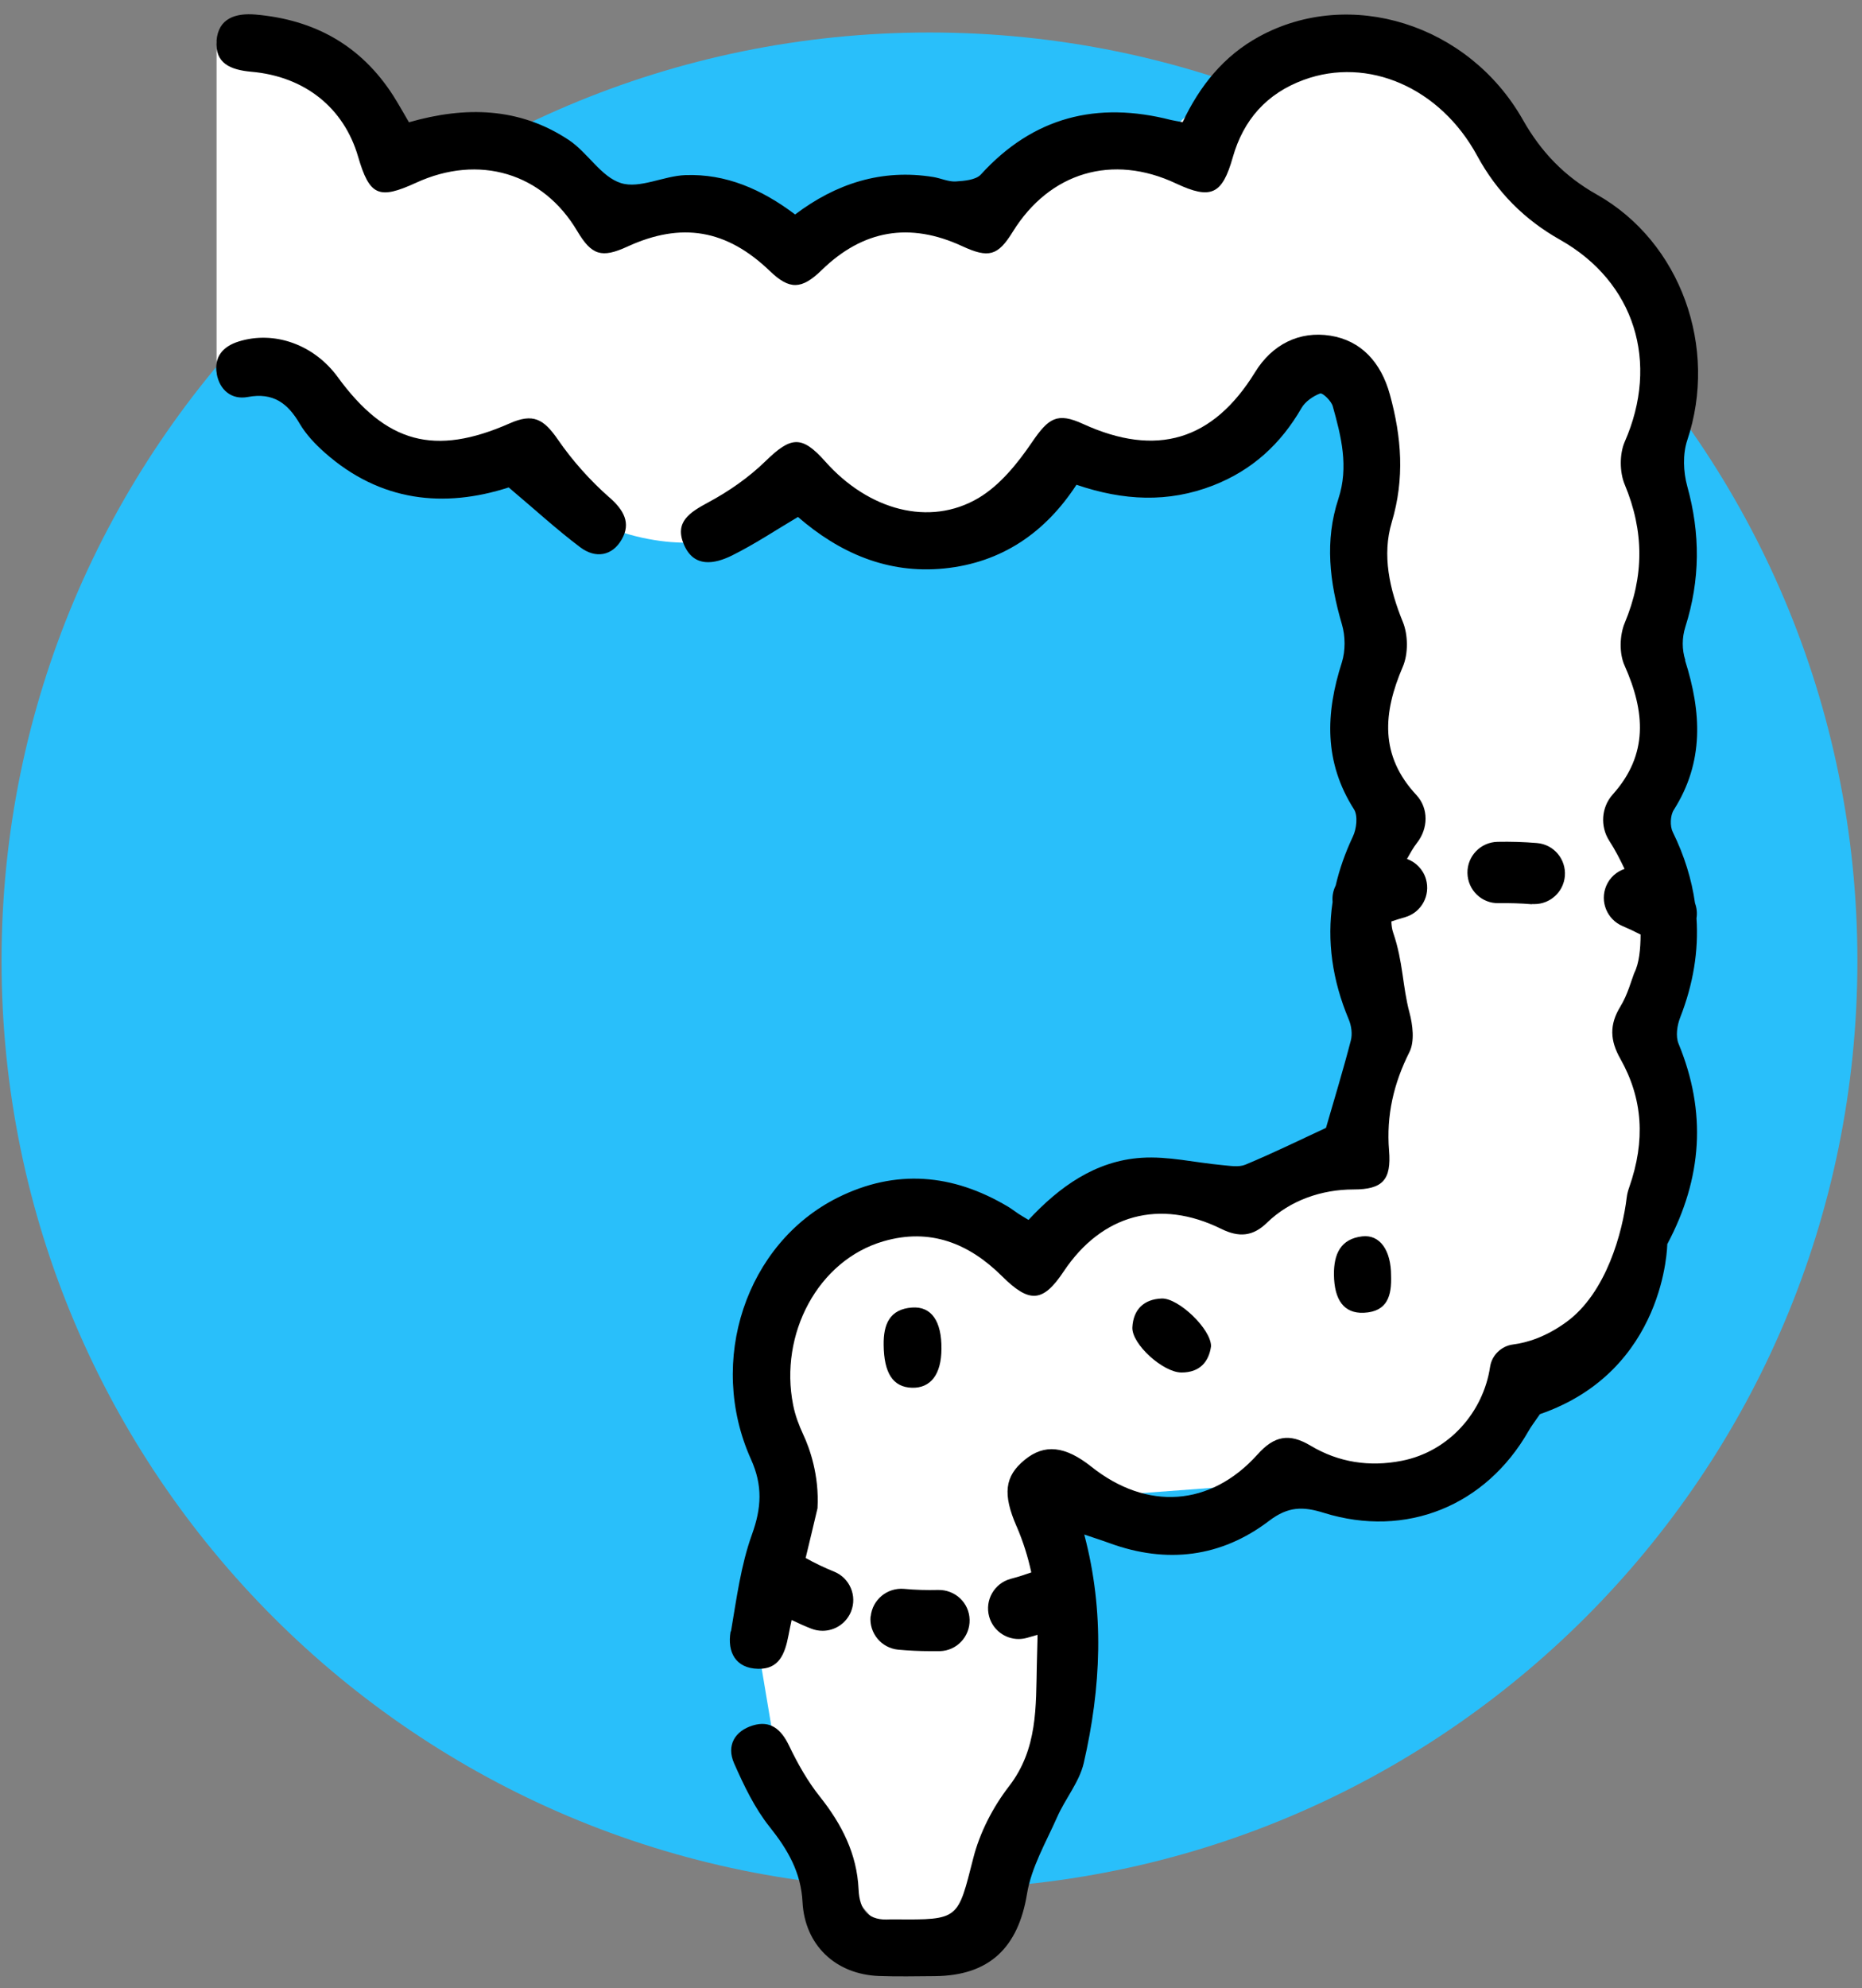
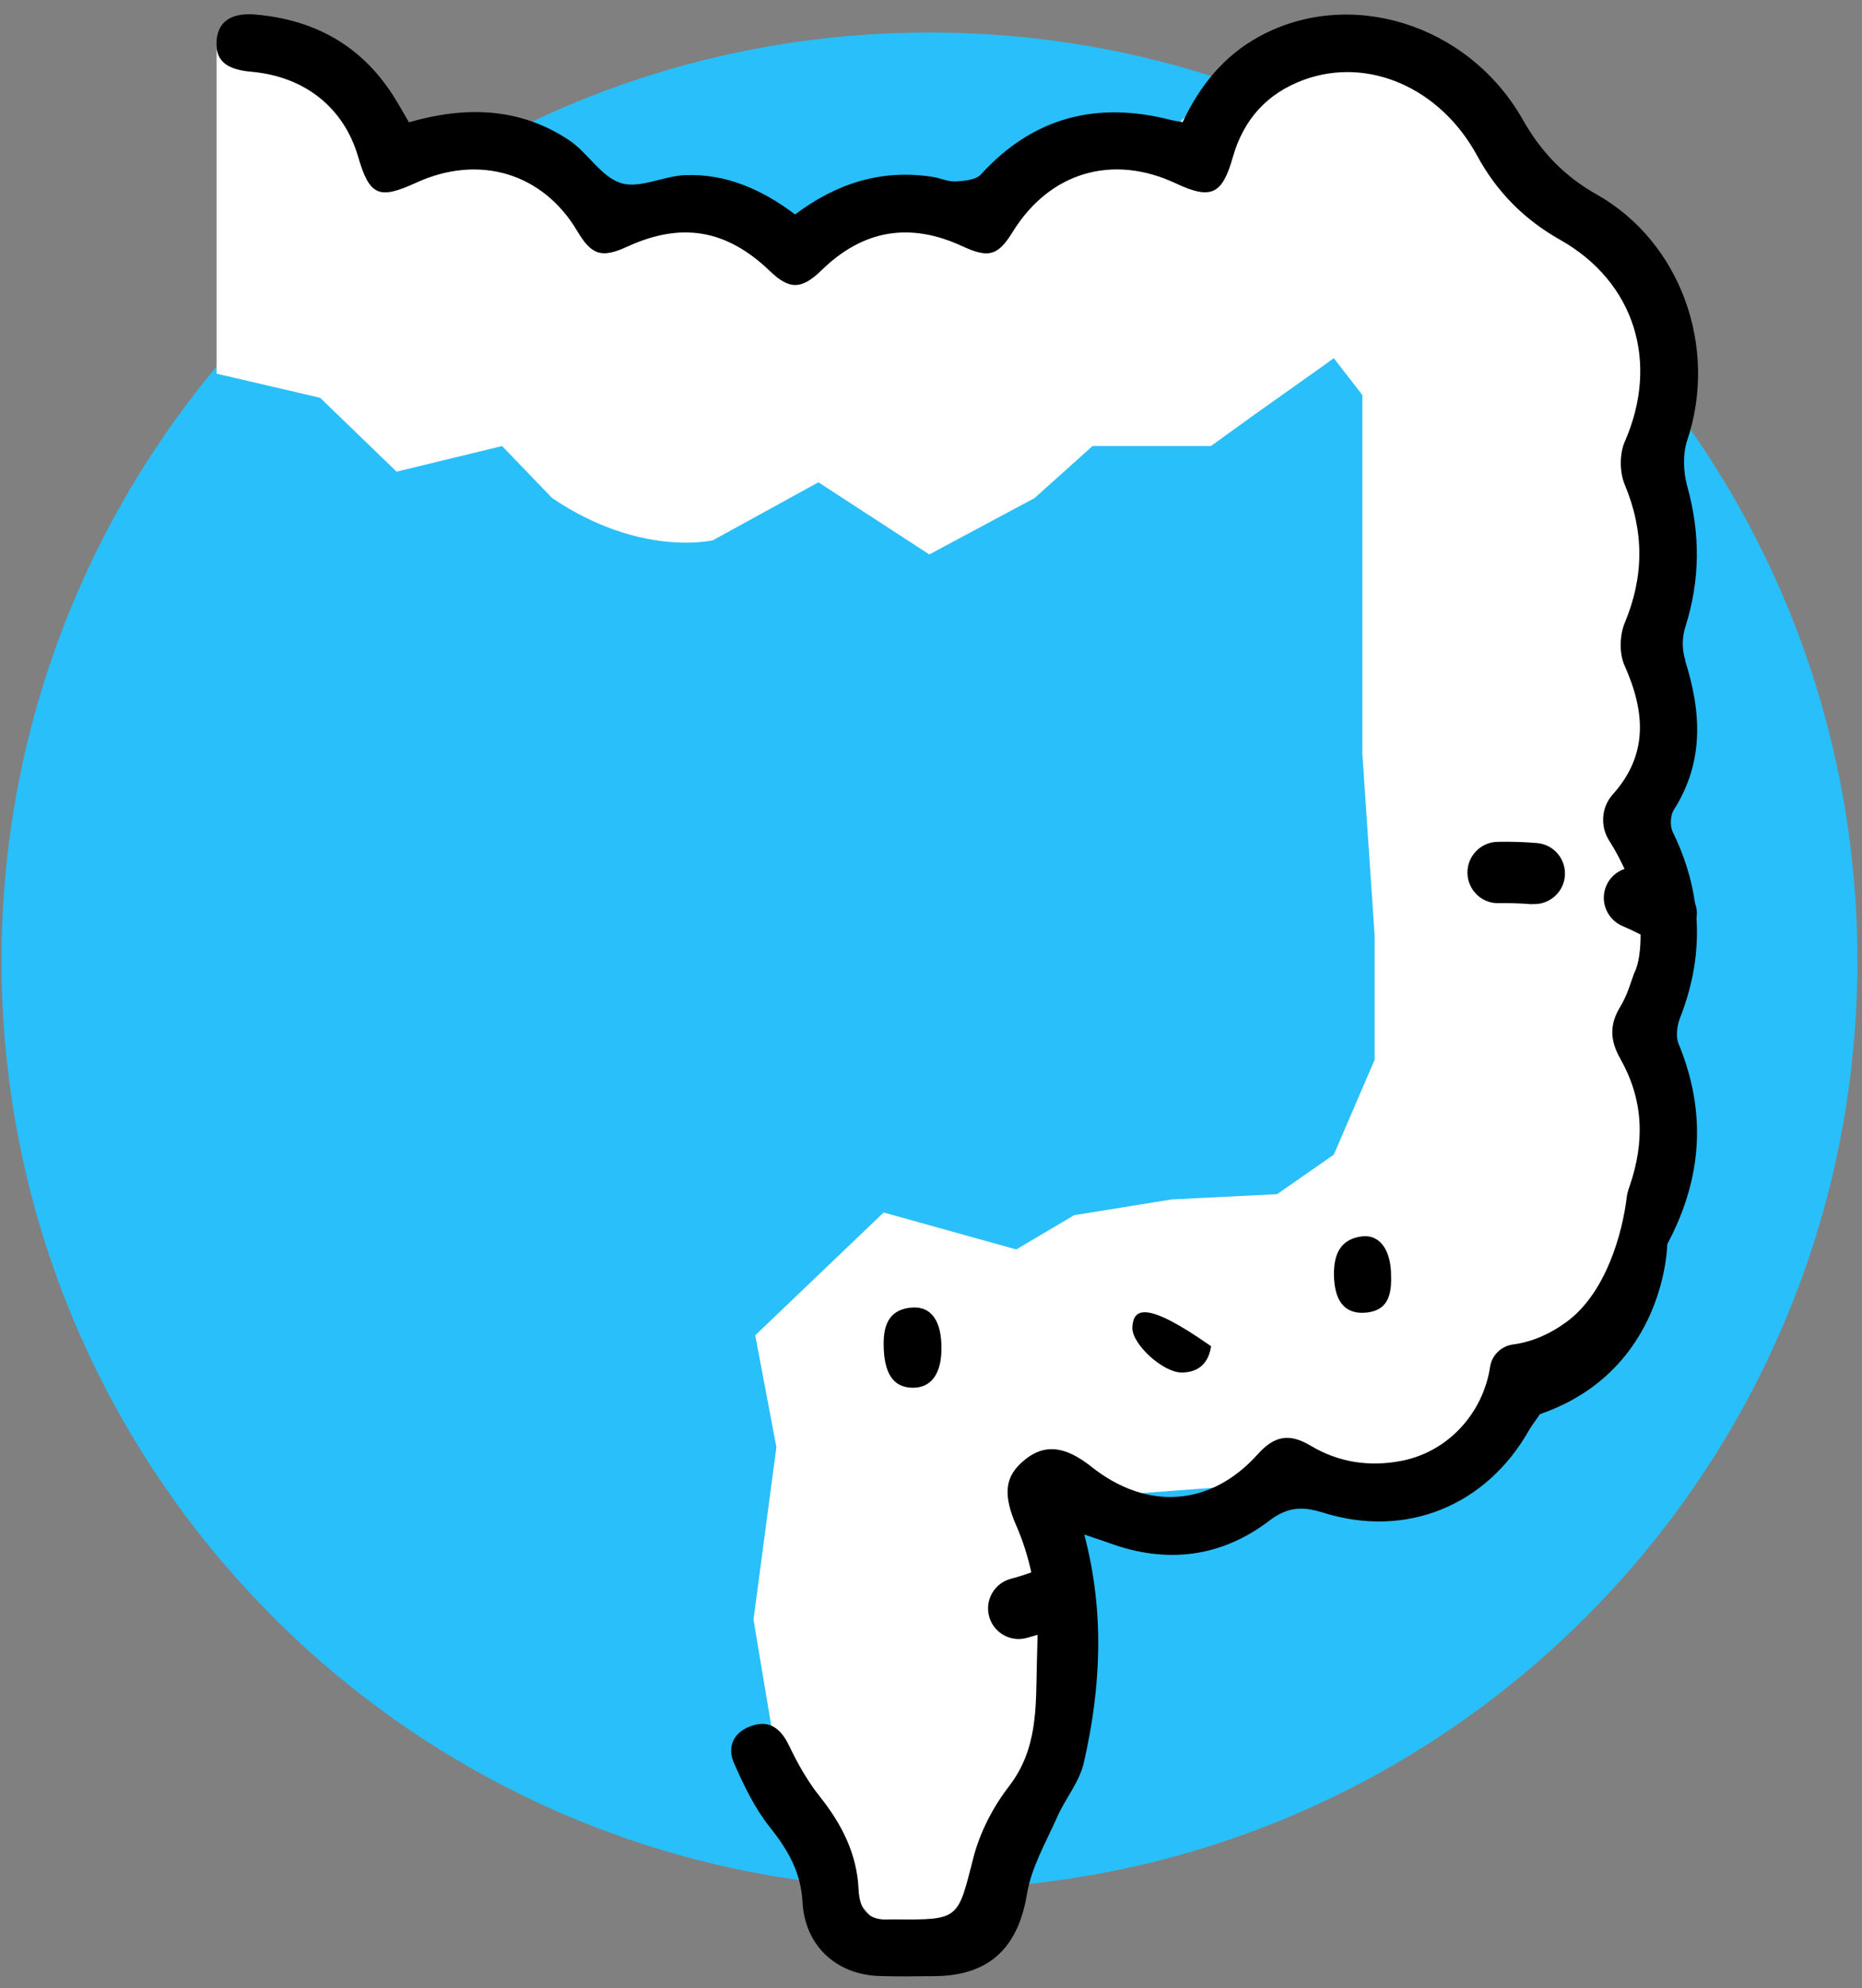
<svg xmlns="http://www.w3.org/2000/svg" width="104" height="111" viewBox="0 0 104 111" fill="none">
  <rect x="0" y="0" width="104" height="111" fill="#808080" stroke="none" />
  <path d="M51.914 105.472C80.539 105.472 103.743 82.267 103.743 53.643C103.743 25.019 80.539 1.814 51.914 1.814C23.29 1.814 0.086 25.019 0.086 53.643C0.086 82.267 23.29 105.472 51.914 105.472Z" fill="#29BFFA" />
  <path d="M12.096 2.289C12.096 2.289 21.322 2.108 21.691 9.762C21.691 9.762 29.051 6.375 32.881 11.673C32.881 11.673 38.992 9.905 42.672 13.878C42.672 13.878 51.951 11.003 53.938 11.816C53.938 11.816 59.973 5.156 64.684 8.076C64.684 8.076 74.784 -3.769 81.971 5.555L86.922 11.146L90.309 13.87C90.309 13.87 95.539 19.394 92.664 23.217L92.589 34.19L91.852 57.745L92.807 64.006L89.421 74.549L81.248 81.307L72.488 82.707L60.711 83.587L58.28 84.099L59.898 93.747L54.969 106.999L49.355 107.812L45.178 103.026L43.334 97.871L42.085 90.421L43.364 80.795L42.183 74.549L49.355 67.693L56.76 69.755L59.996 67.844L65.437 66.963L71.329 66.67L74.498 64.465L76.778 59.167V52.243L76.093 42.084V22.058L74.498 19.996L73.685 20.583L70.148 23.089L67.634 24.903H61.019L57.783 27.808L51.906 30.954L45.712 26.927L39.82 30.163C39.82 30.163 35.779 31.142 30.842 27.808L28.042 24.903L22.15 26.333L17.883 22.209L12.096 20.862" fill="white" />
-   <path d="M34.041 27.777C32.965 26.829 31.979 25.73 31.166 24.549C30.361 23.382 29.774 23.059 28.464 23.638C24.28 25.482 21.563 24.752 18.862 21.049C17.537 19.236 15.325 18.446 13.338 19.063C12.435 19.341 11.946 19.943 12.104 20.861C12.262 21.764 12.924 22.336 13.842 22.163C15.257 21.9 16.07 22.509 16.739 23.653C17.093 24.255 17.605 24.797 18.132 25.264C21.247 28.026 24.814 28.372 28.412 27.213C29.887 28.455 31.098 29.568 32.408 30.554C33.258 31.194 34.199 31.051 34.733 30.103C35.245 29.2 34.846 28.485 34.048 27.777H34.041Z" fill="black" />
-   <path d="M63.247 74.105C63.202 75.031 64.955 76.626 65.994 76.626C67.025 76.626 67.522 76.016 67.642 75.159C67.642 74.195 65.821 72.464 64.888 72.495C63.902 72.532 63.3 73.097 63.247 74.105Z" fill="black" />
+   <path d="M63.247 74.105C63.202 75.031 64.955 76.626 65.994 76.626C67.025 76.626 67.522 76.016 67.642 75.159C63.902 72.532 63.3 73.097 63.247 74.105Z" fill="black" />
  <path d="M52.584 75.309C52.599 73.766 52.028 72.924 50.944 72.999C49.679 73.089 49.341 73.947 49.356 75.083C49.371 76.649 49.868 77.446 50.936 77.477C51.982 77.507 52.577 76.731 52.584 75.309Z" fill="black" />
  <path d="M76.086 69.025C74.867 69.168 74.498 70.026 74.506 71.155C74.521 72.585 75.07 73.337 76.169 73.292C77.516 73.232 77.734 72.306 77.697 71.215C77.697 69.815 77.08 68.912 76.086 69.025Z" fill="black" />
-   <path d="M40.807 91.091C40.611 92.235 41.085 93.145 42.349 93.168C43.508 93.191 43.84 92.355 44.043 91.287C44.095 91.008 44.156 90.722 44.216 90.444C44.577 90.617 44.938 90.782 45.307 90.925C45.518 91.008 45.728 91.046 45.947 91.046C46.624 91.046 47.264 90.639 47.535 89.97C47.888 89.089 47.459 88.096 46.586 87.742C46.044 87.524 45.51 87.268 44.998 86.982C45.217 86.064 45.443 85.146 45.661 84.205C45.766 82.346 45.209 80.826 44.87 80.104C44.622 79.569 44.411 79.013 44.299 78.433C43.516 74.497 45.676 70.358 49.356 69.297C51.952 68.544 54.12 69.417 55.963 71.246C57.498 72.774 58.251 72.729 59.417 70.975C61.54 67.799 64.776 66.911 68.222 68.612C69.201 69.094 69.983 69.034 70.773 68.258C72.053 67.017 73.814 66.407 75.597 66.407C77.223 66.407 77.72 65.88 77.584 64.232C77.426 62.276 77.84 60.492 78.721 58.739C79.022 58.144 78.909 57.218 78.721 56.519C78.329 55.044 78.374 53.704 77.817 52.078C77.75 51.89 77.72 51.672 77.712 51.446C77.93 51.371 78.186 51.288 78.48 51.206C79.39 50.942 79.91 49.994 79.646 49.083C79.488 48.541 79.082 48.135 78.585 47.954C78.758 47.653 78.924 47.337 79.142 47.059C79.774 46.261 79.804 45.132 79.112 44.387C77.05 42.175 77.246 39.797 78.352 37.223C78.66 36.508 78.653 35.447 78.352 34.717C77.607 32.888 77.185 30.992 77.735 29.156C78.465 26.71 78.284 24.407 77.629 22.021C77.133 20.223 76.019 19.011 74.303 18.74C72.587 18.469 71.059 19.214 70.096 20.787C67.748 24.595 64.595 25.543 60.494 23.669C59.049 23.007 58.567 23.331 57.634 24.7C56.829 25.882 55.843 27.101 54.646 27.808C51.914 29.419 48.513 28.486 46.097 25.769C44.78 24.287 44.178 24.362 42.756 25.747C41.823 26.657 40.709 27.432 39.557 28.049C38.526 28.606 37.654 29.14 38.203 30.412C38.76 31.707 39.904 31.496 40.882 31.014C42.139 30.39 43.313 29.607 44.569 28.862C46.88 30.864 49.566 32.053 52.735 31.737C55.963 31.413 58.394 29.72 60.125 27.064C62.751 27.959 65.25 28.079 67.763 27.101C69.938 26.251 71.534 24.791 72.693 22.781C72.903 22.42 73.332 22.119 73.731 21.969C73.874 21.916 74.356 22.383 74.439 22.676C74.913 24.369 75.342 26.063 74.755 27.846C73.979 30.194 74.265 32.52 74.95 34.852C75.146 35.507 75.153 36.327 74.95 36.975C74.032 39.827 73.942 42.544 75.627 45.185C75.853 45.546 75.77 46.276 75.56 46.713C75.131 47.623 74.815 48.526 74.604 49.437C74.461 49.715 74.401 50.032 74.431 50.355C74.107 52.53 74.408 54.712 75.334 56.917C75.484 57.271 75.545 57.738 75.447 58.099C75.01 59.785 74.499 61.455 74.062 62.968C72.557 63.668 71.082 64.39 69.562 65.022C69.186 65.18 68.681 65.083 68.245 65.045C66.747 64.909 65.242 64.541 63.76 64.639C61.186 64.804 59.169 66.257 57.446 68.108C57.197 67.957 57.032 67.86 56.881 67.762C56.686 67.634 56.498 67.483 56.294 67.363C53.209 65.527 50.026 65.248 46.782 66.866C41.672 69.425 39.475 75.98 41.943 81.466C42.605 82.933 42.538 84.183 41.996 85.68C41.379 87.396 41.138 89.262 40.829 91.076L40.807 91.091Z" fill="black" />
  <path d="M94.132 36.861C93.936 36.252 93.944 35.605 94.132 35.003C94.967 32.376 94.975 29.787 94.237 27.138C94.019 26.341 93.981 25.362 94.237 24.587C95.975 19.417 93.891 13.517 89.187 10.861C87.381 9.845 86.072 8.483 85.056 6.684C82.015 1.326 75.385 -0.721 70.328 2.041C68.341 3.124 67.002 4.81 66.054 6.819C65.775 6.767 65.595 6.744 65.406 6.699C61.275 5.638 57.715 6.526 54.788 9.739C54.51 10.048 53.862 10.101 53.373 10.131C52.967 10.153 52.545 9.95 52.124 9.882C49.242 9.416 46.69 10.251 44.41 11.974C42.544 10.567 40.55 9.694 38.277 9.777C37.058 9.822 35.726 10.552 34.68 10.221C33.573 9.875 32.828 8.52 31.775 7.82C29.013 5.984 25.988 5.924 22.842 6.827C22.533 6.3 22.262 5.811 21.961 5.337C20.163 2.537 17.567 1.1 14.285 0.814C13.164 0.716 12.193 1.017 12.095 2.274C11.998 3.538 12.87 3.899 14.029 4.005C17.047 4.268 19.207 6.037 19.997 8.731C20.637 10.928 21.149 11.162 23.233 10.206C26.748 8.588 30.322 9.656 32.241 12.9C33.047 14.255 33.603 14.428 35.048 13.765C38.066 12.381 40.587 12.81 43.003 15.135C44.102 16.189 44.771 16.174 45.9 15.075C48.203 12.832 50.814 12.388 53.742 13.743C55.224 14.428 55.736 14.285 56.564 12.945C58.626 9.611 62.14 8.573 65.685 10.243C67.642 11.162 68.266 10.861 68.853 8.791C69.448 6.691 70.75 5.216 72.827 4.456C76.401 3.147 80.435 4.885 82.505 8.693C83.603 10.718 85.138 12.26 87.14 13.389C91.317 15.745 92.694 20.245 90.745 24.67C90.452 25.347 90.459 26.363 90.745 27.048C91.836 29.66 91.836 32.173 90.745 34.784C90.459 35.469 90.436 36.493 90.738 37.155C91.889 39.736 92.077 42.129 90.075 44.357C89.436 45.072 89.368 46.141 89.887 46.946C90.211 47.442 90.482 47.977 90.738 48.511C90.294 48.661 89.91 48.993 89.714 49.459C89.345 50.332 89.759 51.333 90.625 51.702C90.963 51.845 91.302 52.003 91.633 52.176C91.633 52.966 91.55 53.801 91.279 54.321C91.114 54.742 90.911 55.532 90.504 56.195C89.88 57.211 89.925 58.091 90.504 59.114C91.761 61.342 91.912 63.675 91.001 66.279C90.933 66.467 90.881 66.663 90.858 66.858C90.625 68.785 89.729 72.171 87.494 73.804C86.328 74.655 85.274 74.963 84.514 75.061C83.859 75.144 83.325 75.656 83.227 76.311C82.851 78.824 80.947 81.037 78.29 81.556C76.484 81.909 74.768 81.646 73.203 80.713C72.014 79.998 71.171 80.156 70.238 81.202C67.612 84.122 64.052 84.348 60.959 81.887C59.491 80.72 58.34 80.6 57.241 81.496C56.097 82.421 56.007 83.437 56.775 85.206C56.775 85.213 56.782 85.228 56.79 85.236C57.143 86.056 57.414 86.914 57.602 87.787C57.324 87.885 56.933 88.02 56.444 88.148C55.533 88.397 54.999 89.337 55.247 90.248C55.458 91.008 56.142 91.505 56.895 91.505C57.046 91.505 57.196 91.482 57.347 91.444C57.565 91.384 57.761 91.324 57.949 91.271C57.949 91.339 57.949 91.414 57.949 91.482L57.911 92.927C57.858 95.282 57.964 97.645 56.361 99.722C55.458 100.889 54.72 102.319 54.359 103.749C53.486 107.158 53.591 107.188 50.009 107.158C49.911 107.158 49.821 107.158 49.723 107.158C48.519 107.248 48.007 106.661 47.955 105.48C47.864 103.508 47.022 101.852 45.802 100.317C45.11 99.452 44.546 98.451 44.064 97.442C43.627 96.539 43.026 96.035 42.055 96.329C41.039 96.637 40.565 97.45 41.001 98.443C41.55 99.685 42.153 100.949 42.988 101.995C44.004 103.267 44.741 104.539 44.824 106.194C44.952 108.595 46.668 110.221 49.076 110.318C50.122 110.356 51.168 110.334 52.214 110.326C55.277 110.303 56.873 108.716 57.362 105.735C57.602 104.26 58.415 102.868 59.04 101.461C59.491 100.43 60.282 99.497 60.53 98.436C61.493 94.244 61.711 90.014 60.56 85.672C61.109 85.86 61.546 85.996 61.975 86.154C65.166 87.32 68.206 86.944 70.878 84.912C71.954 84.092 72.782 84.099 73.941 84.461C78.539 85.891 82.994 84.069 85.379 79.885C85.537 79.607 85.733 79.358 86.011 78.952C93.055 76.521 93.123 69.462 93.123 69.462C95.087 65.775 95.328 62.087 93.755 58.272C93.582 57.858 93.672 57.241 93.846 56.804C94.576 54.938 94.877 53.094 94.756 51.265C94.801 50.979 94.771 50.693 94.673 50.422C94.485 49.09 94.079 47.773 93.432 46.456C93.266 46.125 93.289 45.531 93.484 45.222C95.193 42.536 95.035 39.751 94.117 36.869L94.132 36.861Z" fill="black" />
  <path d="M85.56 50.475C85.606 50.475 85.658 50.475 85.703 50.475C86.584 50.475 87.329 49.798 87.404 48.91C87.479 47.969 86.787 47.142 85.839 47.066C85.116 47.006 84.371 46.984 83.649 46.999C82.701 47.014 81.948 47.796 81.963 48.737C81.978 49.685 82.753 50.445 83.701 50.423C84.311 50.415 84.943 50.43 85.553 50.483L85.56 50.475Z" fill="black" />
-   <path d="M48.625 90.234C48.535 91.174 49.227 92.01 50.168 92.1C50.755 92.153 51.349 92.183 51.951 92.183C52.132 92.183 52.313 92.183 52.493 92.183C53.441 92.16 54.179 91.37 54.156 90.429C54.134 89.481 53.351 88.751 52.403 88.766C51.778 88.781 51.124 88.766 50.499 88.706C49.558 88.623 48.723 89.308 48.633 90.249L48.625 90.234Z" fill="black" />
</svg>